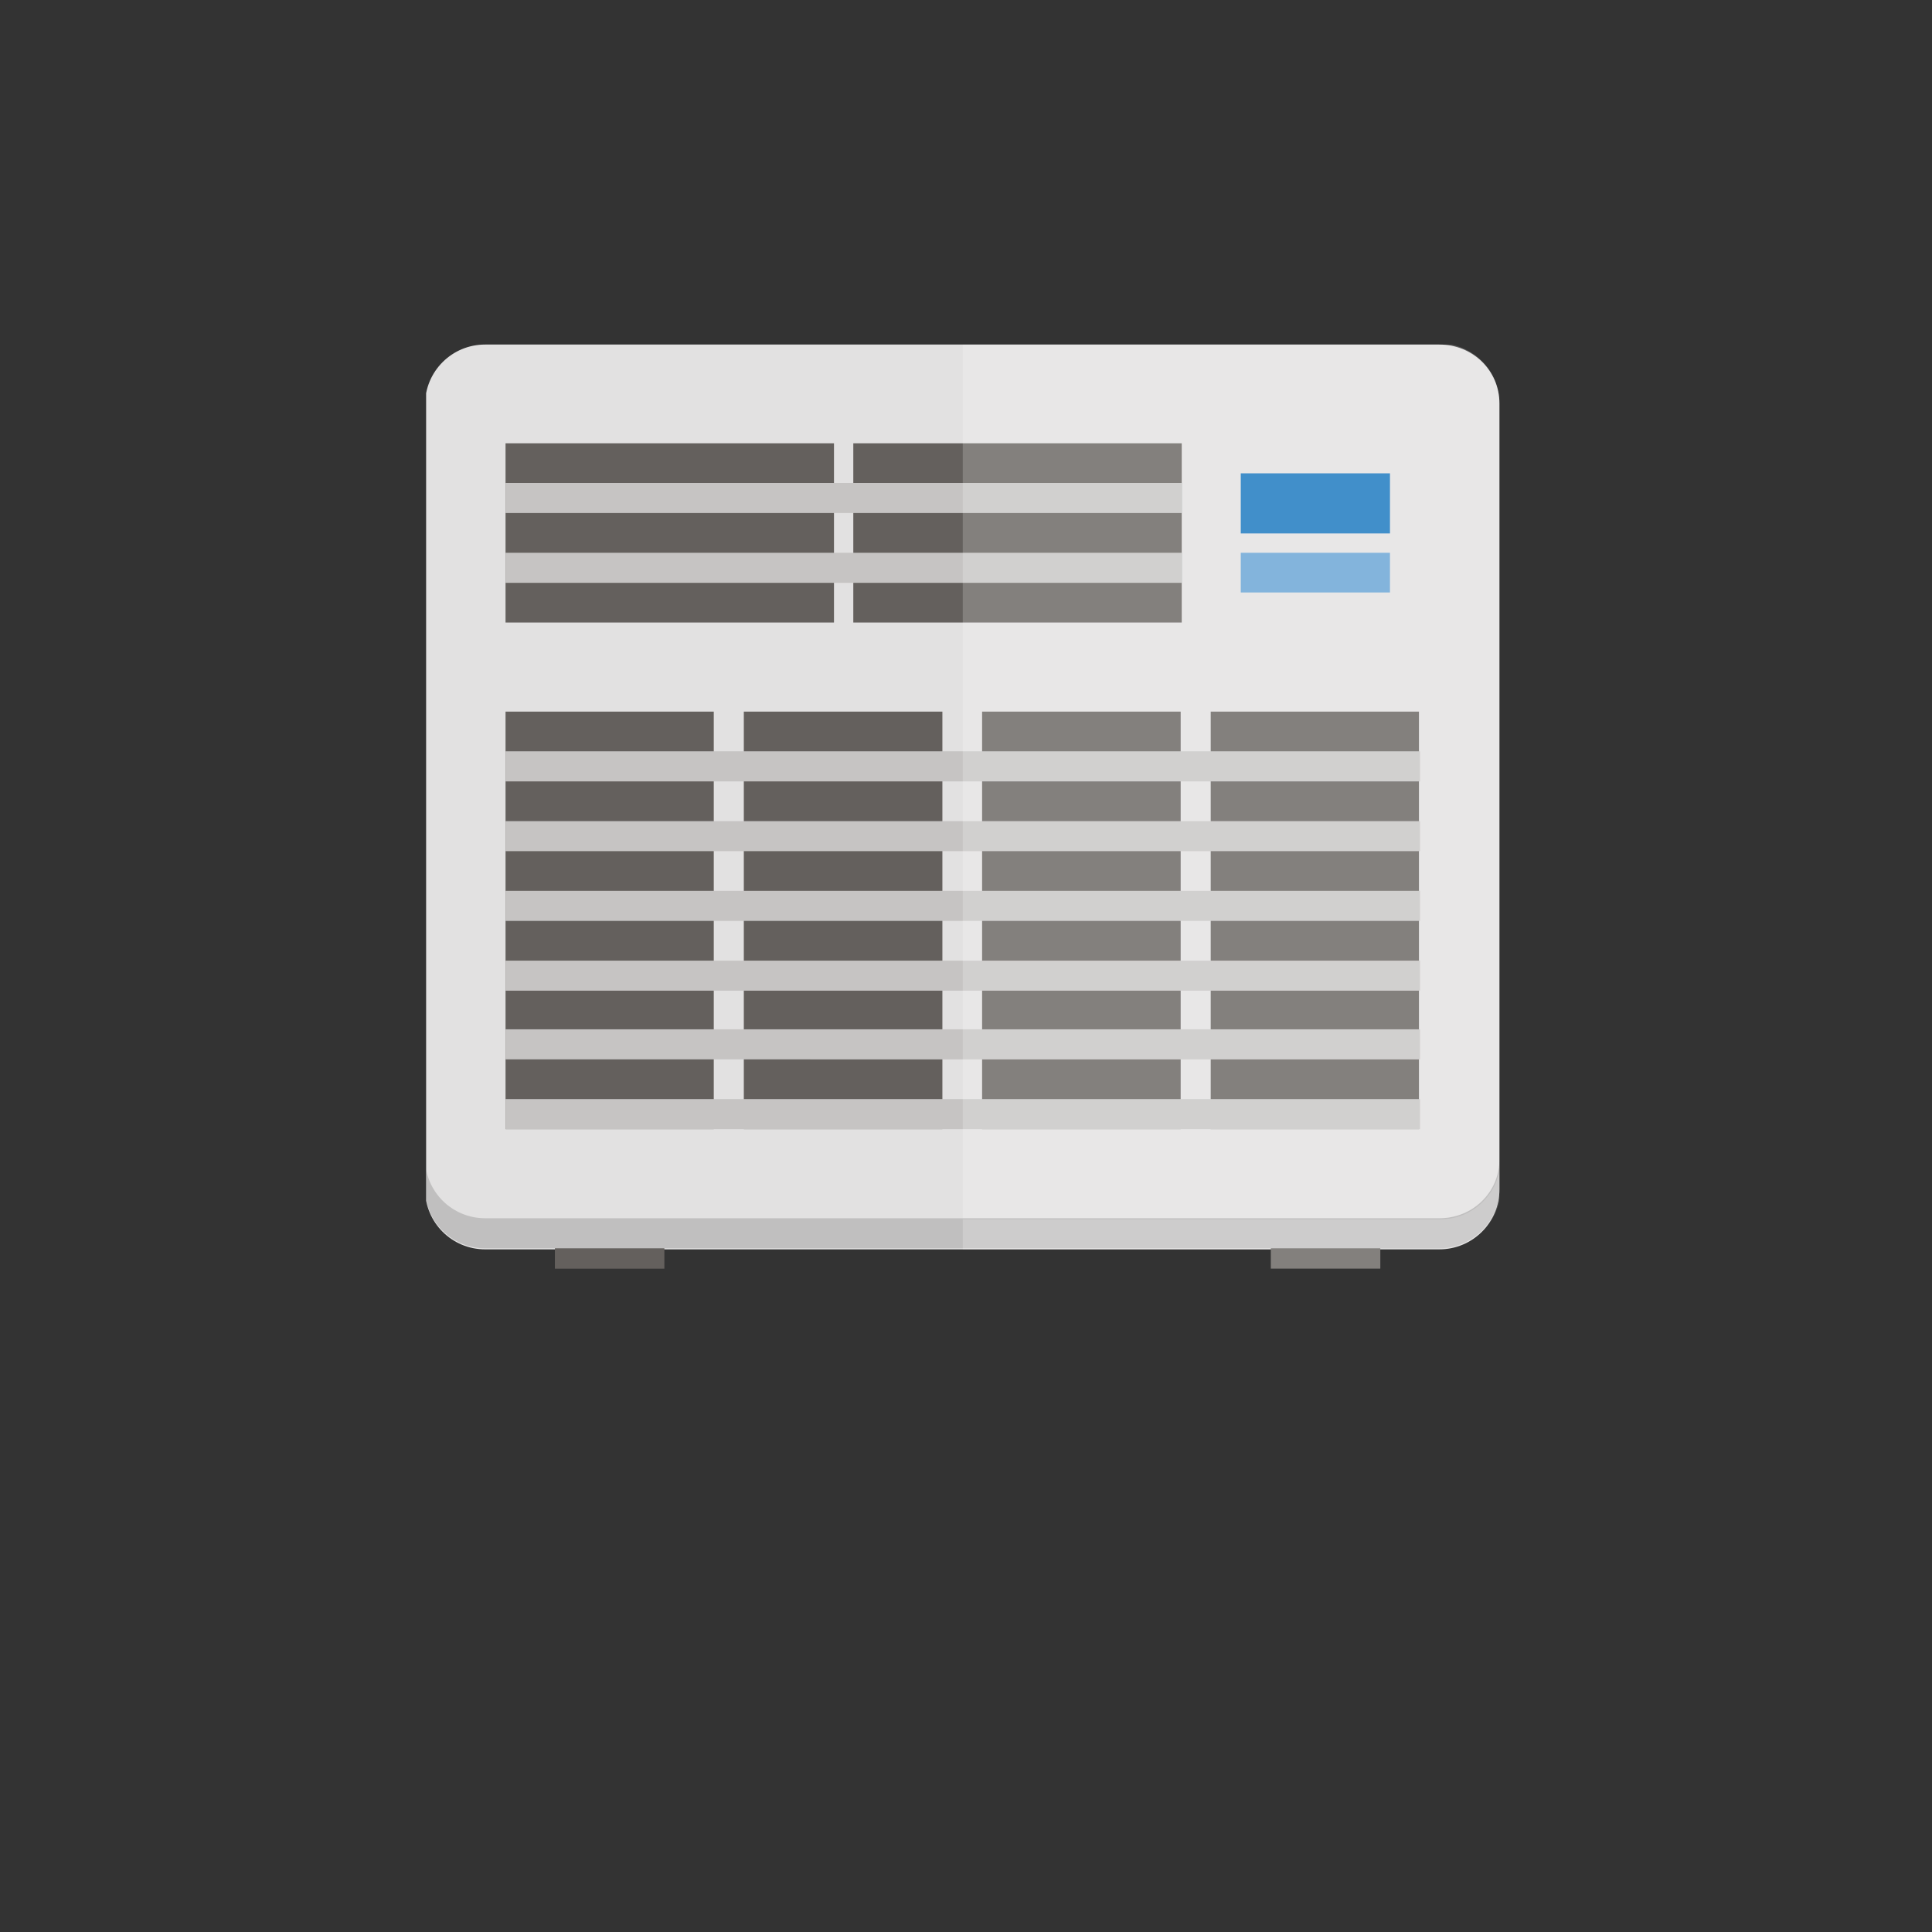
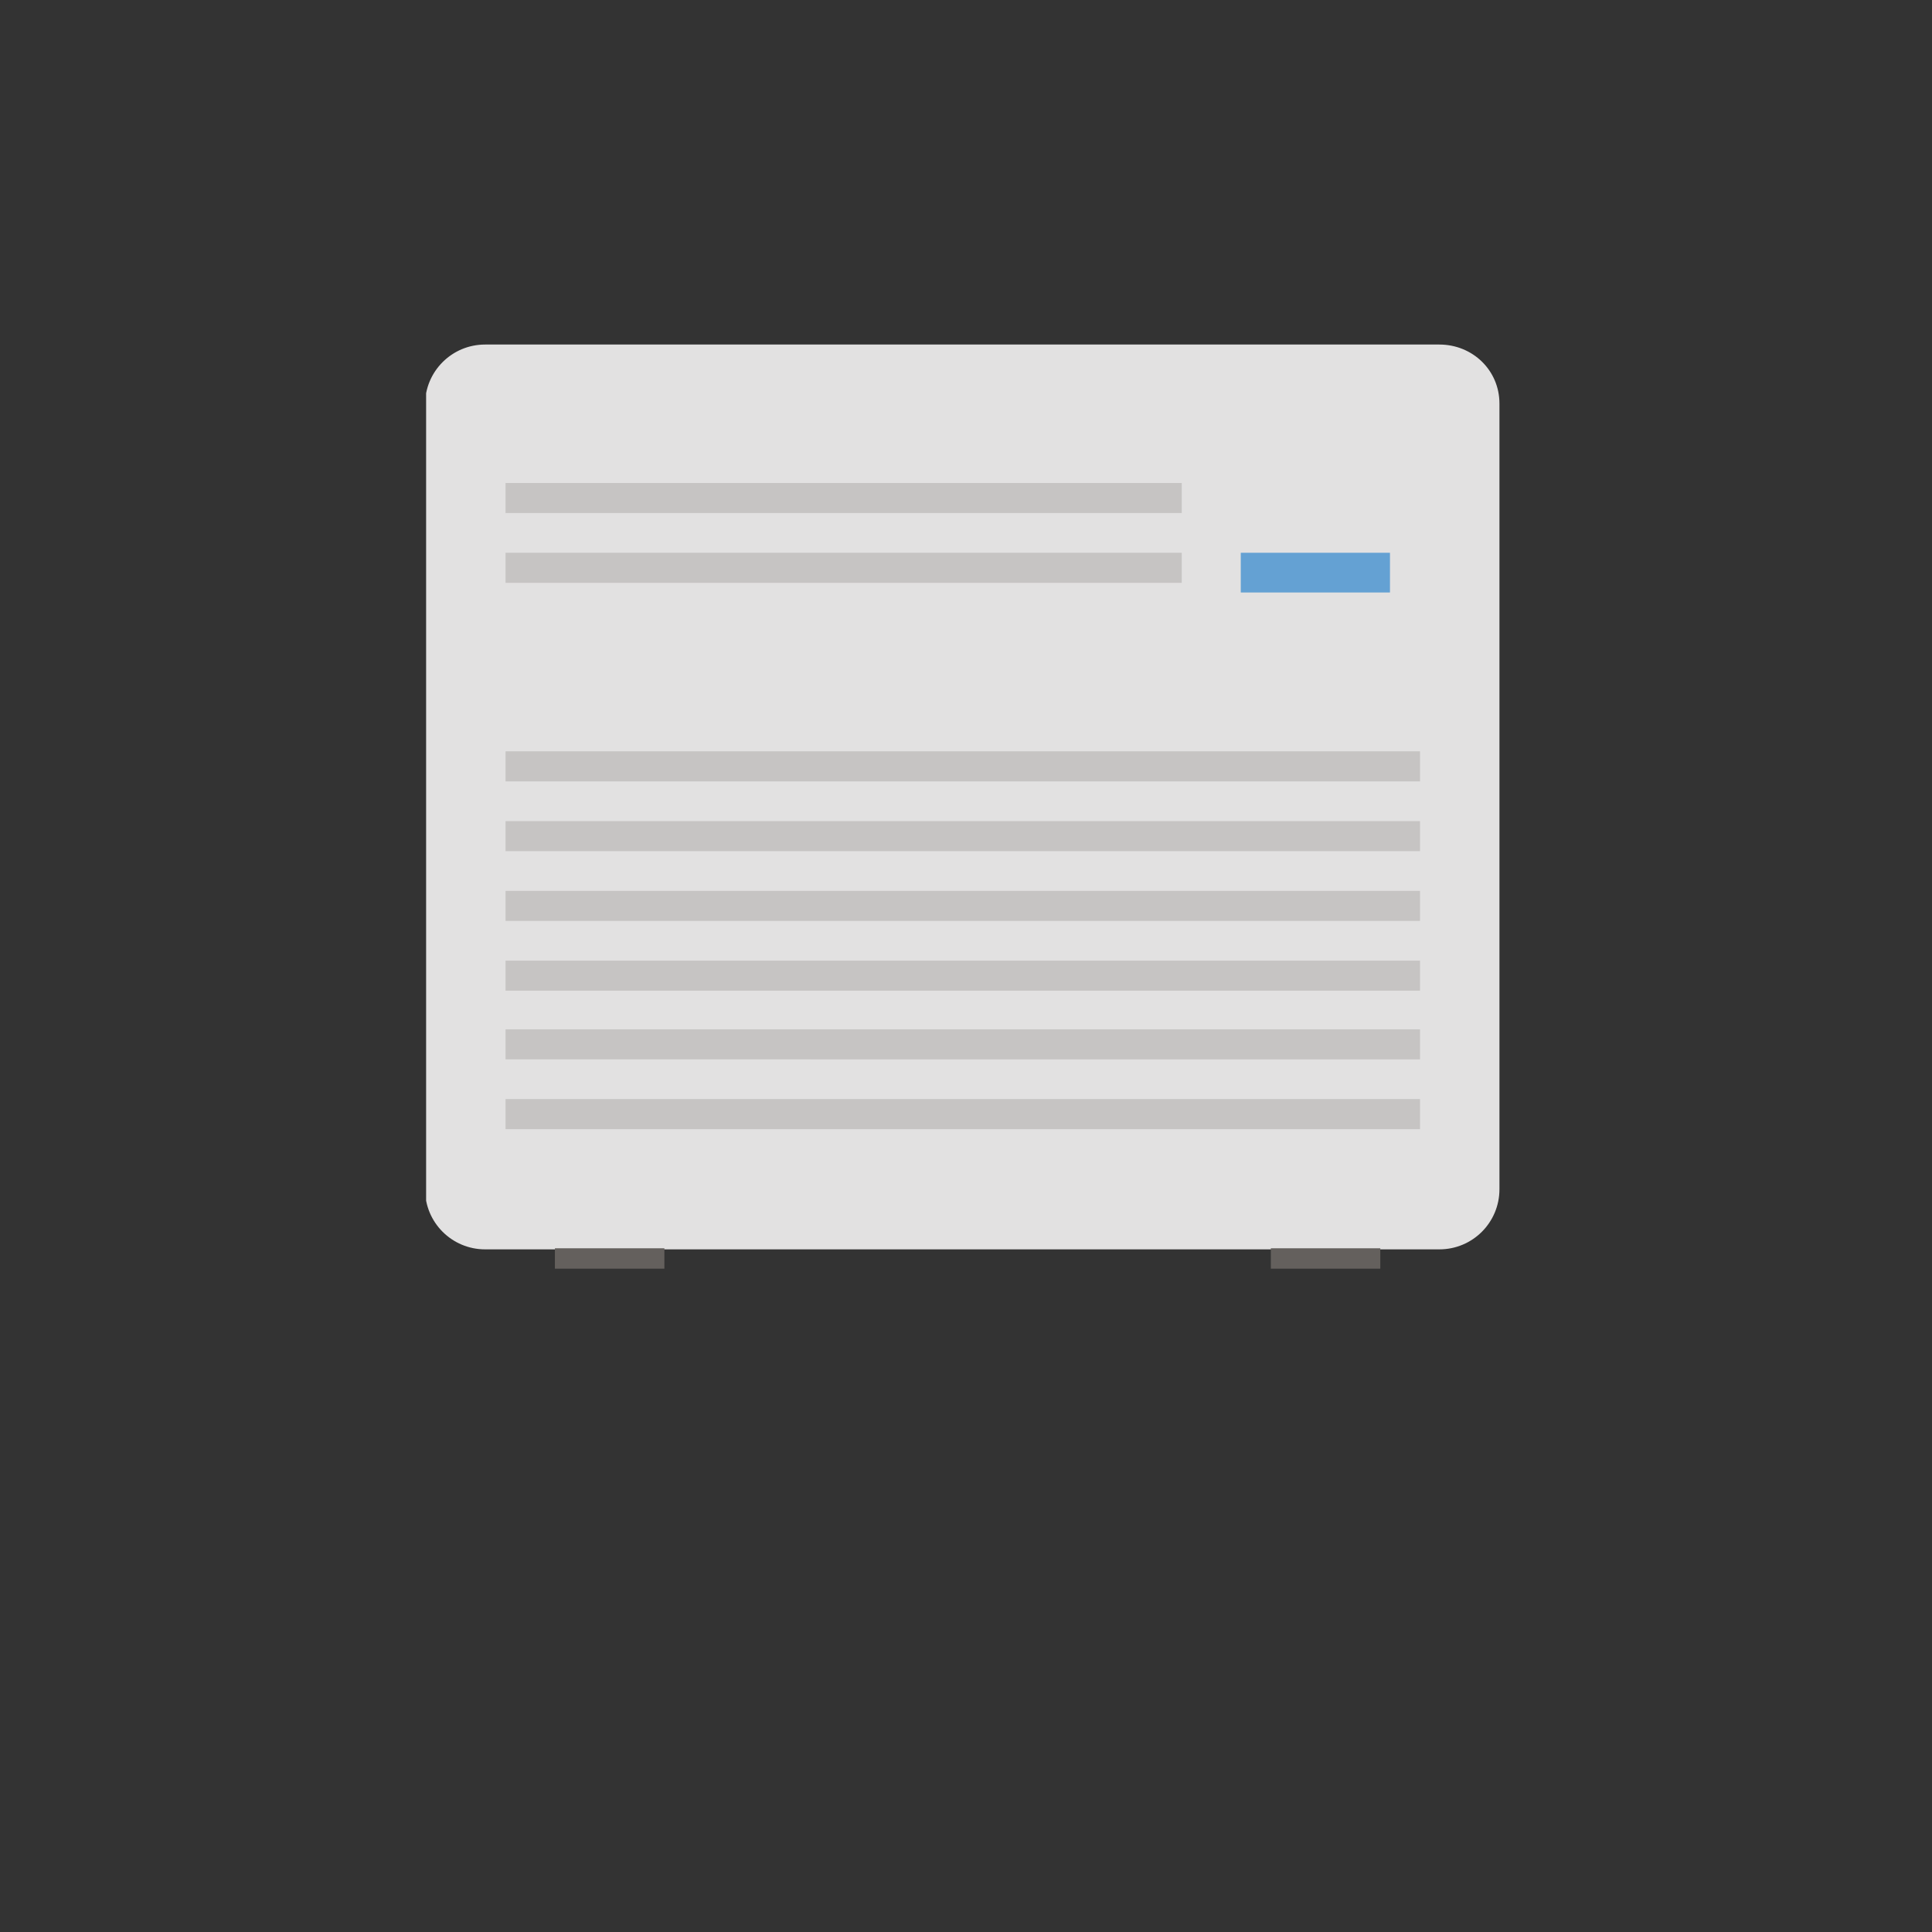
<svg xmlns="http://www.w3.org/2000/svg" xmlns:xlink="http://www.w3.org/1999/xlink" width="180" height="180" viewBox="0 0 180 180">
  <rect x="0" y="0" width="180" height="180" fill="#333333" stroke="none" />
  <defs>
    <path id="a" d="M39.7 32.1h100v86.1h-100z" />
  </defs>
  <clipPath id="b">
    <use xlink:href="#a" overflow="visible" />
  </clipPath>
  <g clip-path="url(#b)">
    <defs>
      <path id="c" d="M39.7 32.1h100v86.1h-100z" />
    </defs>
    <clipPath id="d">
      <use xlink:href="#c" overflow="visible" />
    </clipPath>
    <path d="M134.1 32.1H45.2c-3.1 0-5.6 2.5-5.6 5.6v73.1c0 3.1 2.5 5.6 5.6 5.6h88.9c3.1 0 5.6-2.5 5.6-5.6V37.6c0-3.1-2.5-5.5-5.6-5.5" clip-path="url(#d)" fill="#e2e1e1" />
-     <path clip-path="url(#d)" fill="#64605d" d="M47.1 66.3h19.4v38.9H47.1zM47.1 41.3h30.6V58H47.1zM79.5 41.3h30.6V58H79.5zM69.3 66.3h18.5v38.9H69.3zM91.5 66.3H110v38.9H91.5zM112.8 66.3h19.4v38.9h-19.4z" />
    <path clip-path="url(#d)" fill="#c6c4c3" d="M47.1 51.5h63v2.8h-63zM47.1 45h63v2.8h-63zM47.1 102.4h85.2v2.8H47.1zM47.1 70h85.2v2.8H47.1zM47.1 76.5h85.2v2.8H47.1zM47.1 83h85.2v2.8H47.1zM47.1 89.5h85.2v2.8H47.1zM47.1 95.9h85.2v2.8H47.1z" />
    <path clip-path="url(#d)" fill="#64605d" d="M51.7 116.3h10.2v1.9H51.7zM118.4 116.3h10.2v1.9h-10.2z" />
    <path clip-path="url(#d)" fill="#64a1d3" d="M115.6 51.5h13.9v3.7h-13.9z" />
-     <path clip-path="url(#d)" fill="#1173bd" d="M115.6 44.1h13.9v5.6h-13.9z" />
    <g opacity=".15" clip-path="url(#d)">
      <defs>
-         <path id="e" d="M39.7 108h100v8.3h-100z" />
-       </defs>
+         </defs>
      <clipPath id="f">
        <use xlink:href="#e" overflow="visible" />
      </clipPath>
      <path d="M134.1 113.5H45.2c-3.1 0-5.6-2.5-5.6-5.6v2.8c0 3.1 2.5 5.6 5.6 5.6h88.9c3.1 0 5.6-2.5 5.6-5.6V108c0 3.1-2.5 5.5-5.6 5.5" clip-path="url(#f)" />
    </g>
    <g opacity=".2" clip-path="url(#d)">
      <defs>
-         <path id="g" d="M89.7 32.1h50v86.1h-50z" />
-       </defs>
+         </defs>
      <clipPath id="h">
        <use xlink:href="#g" overflow="visible" />
      </clipPath>
      <path d="M139.7 108V37.6c0-3.1-2.5-5.6-5.6-5.6H89.7v81.5h44.4c3.1 0 5.6-2.4 5.6-5.5M118.4 116.3h10.2v1.9h-10.2z" clip-path="url(#h)" fill="#fff" />
      <path d="M128.6 116.3h5.6c3.1 0 5.6-2.5 5.6-5.6V108c0 3.1-2.5 5.6-5.6 5.6H89.7v2.8h38.9z" clip-path="url(#h)" fill="#fff" />
    </g>
  </g>
</svg>